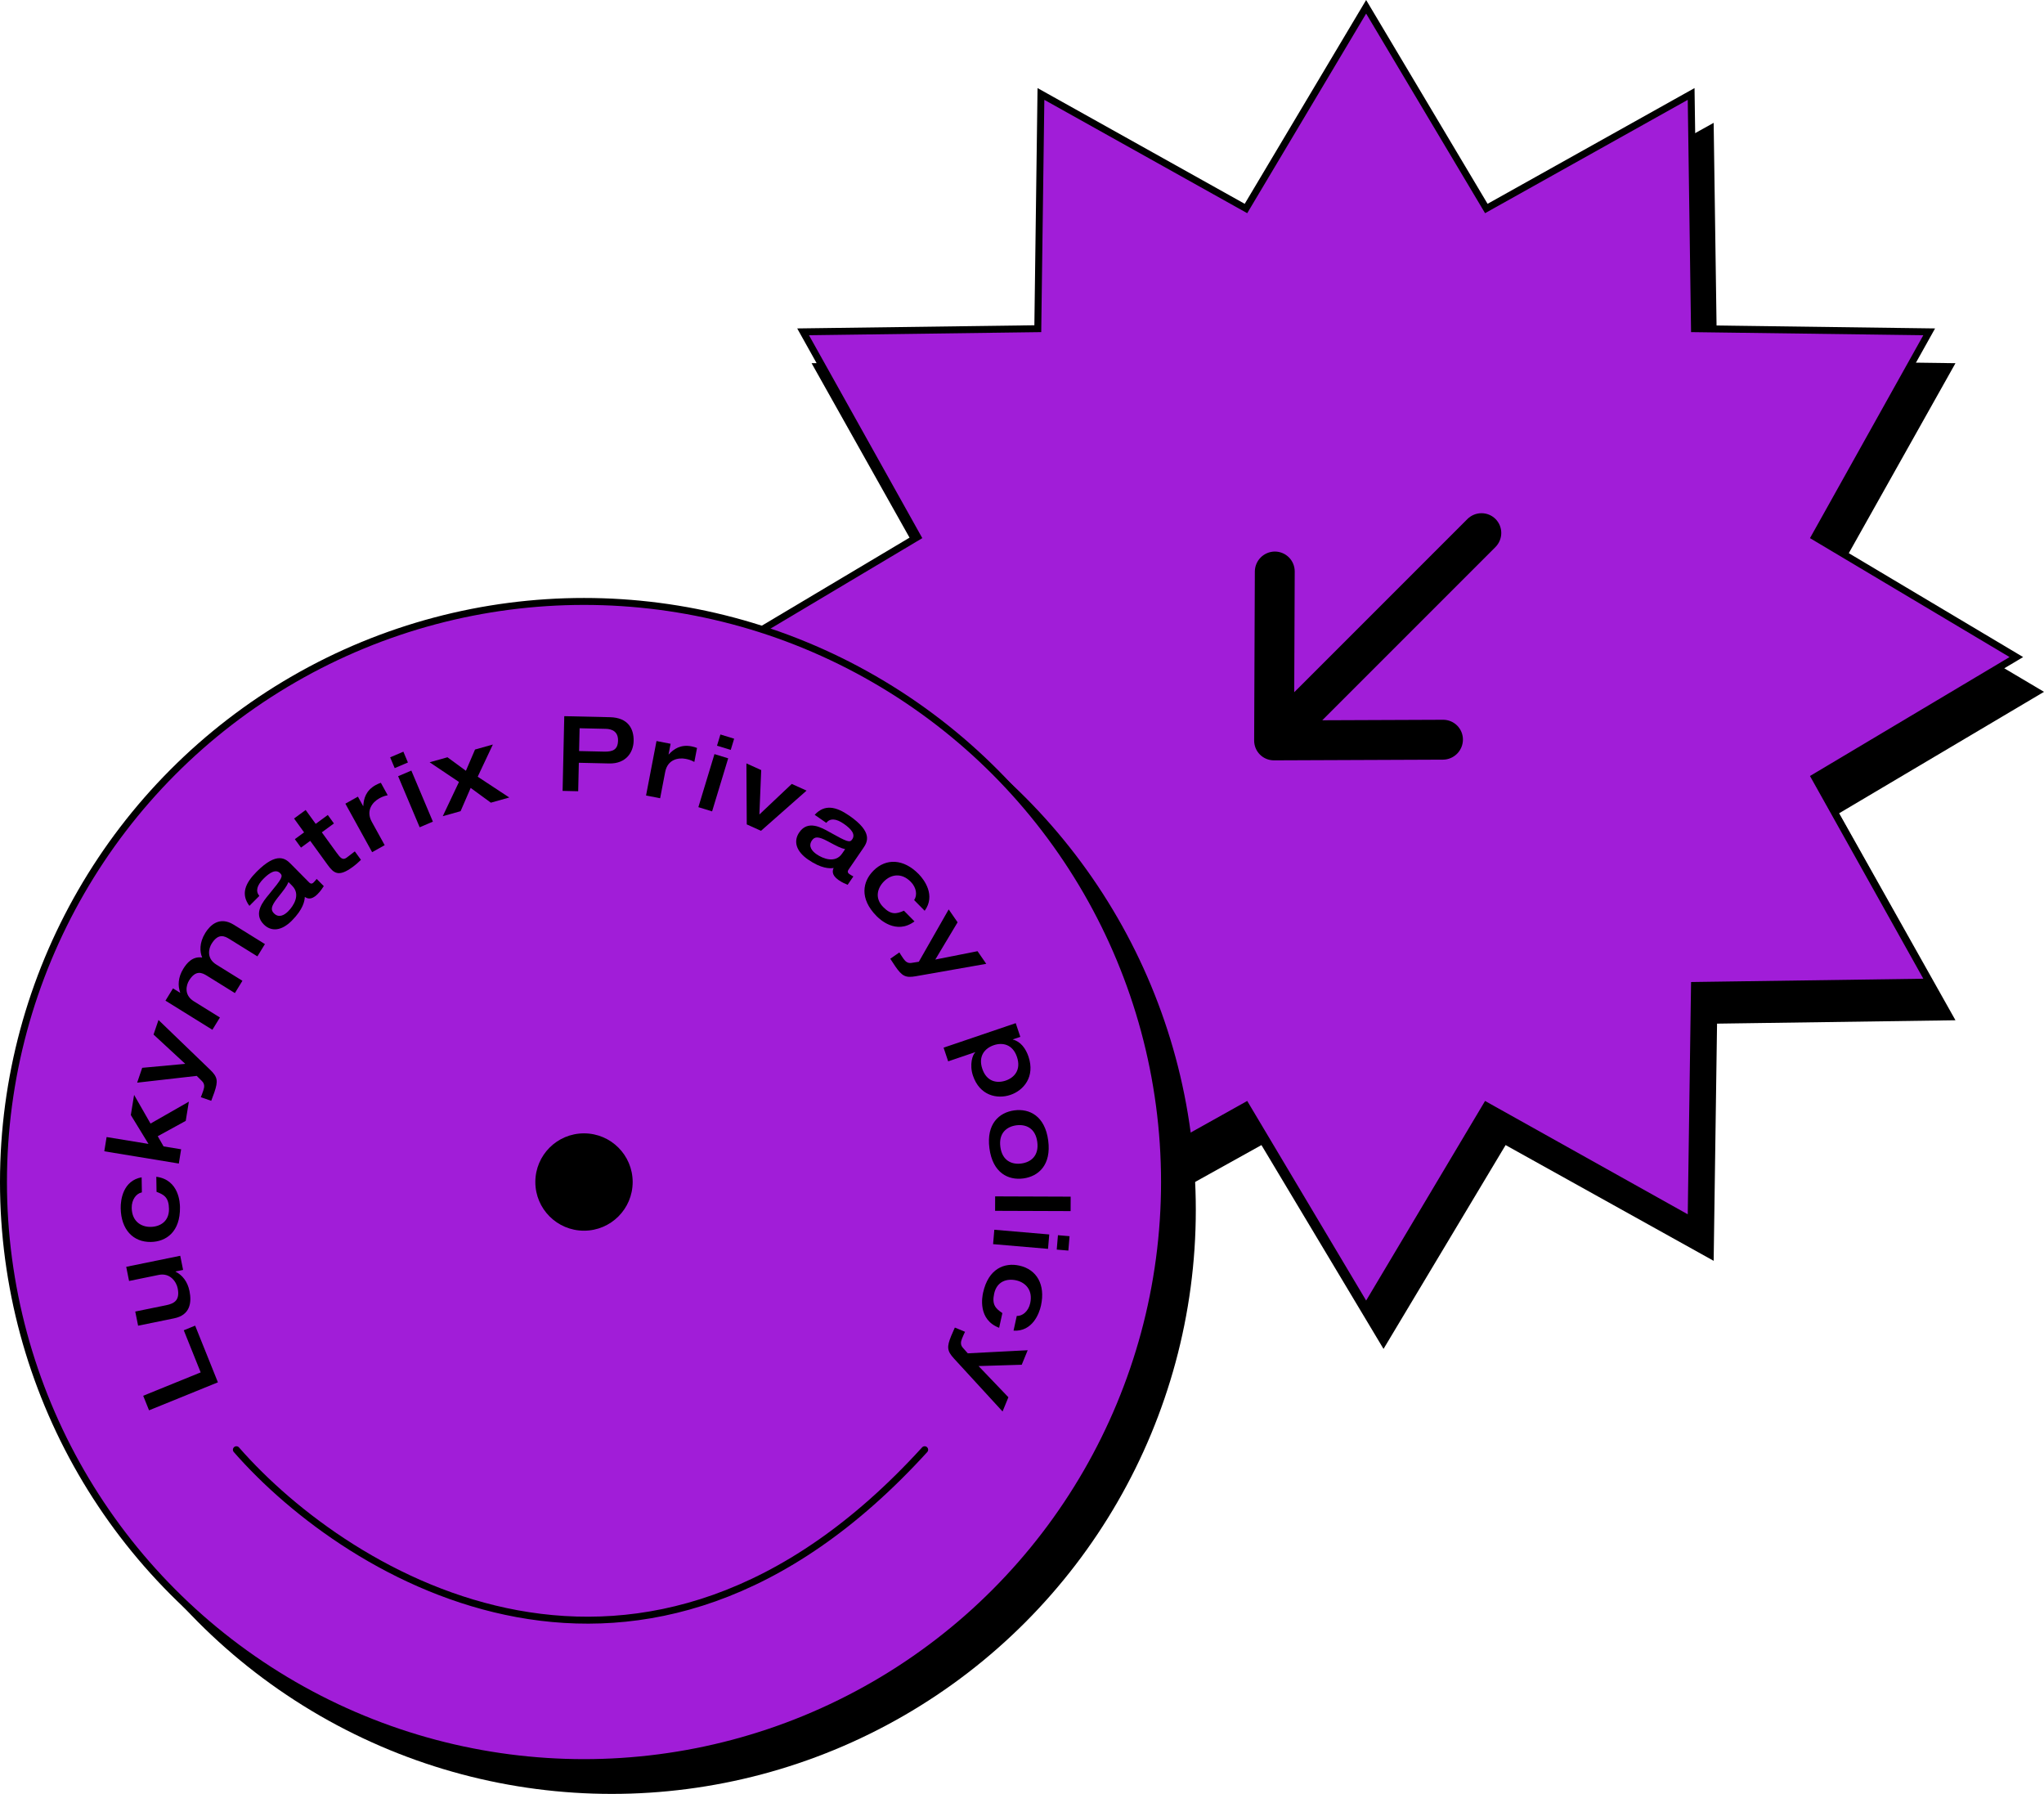
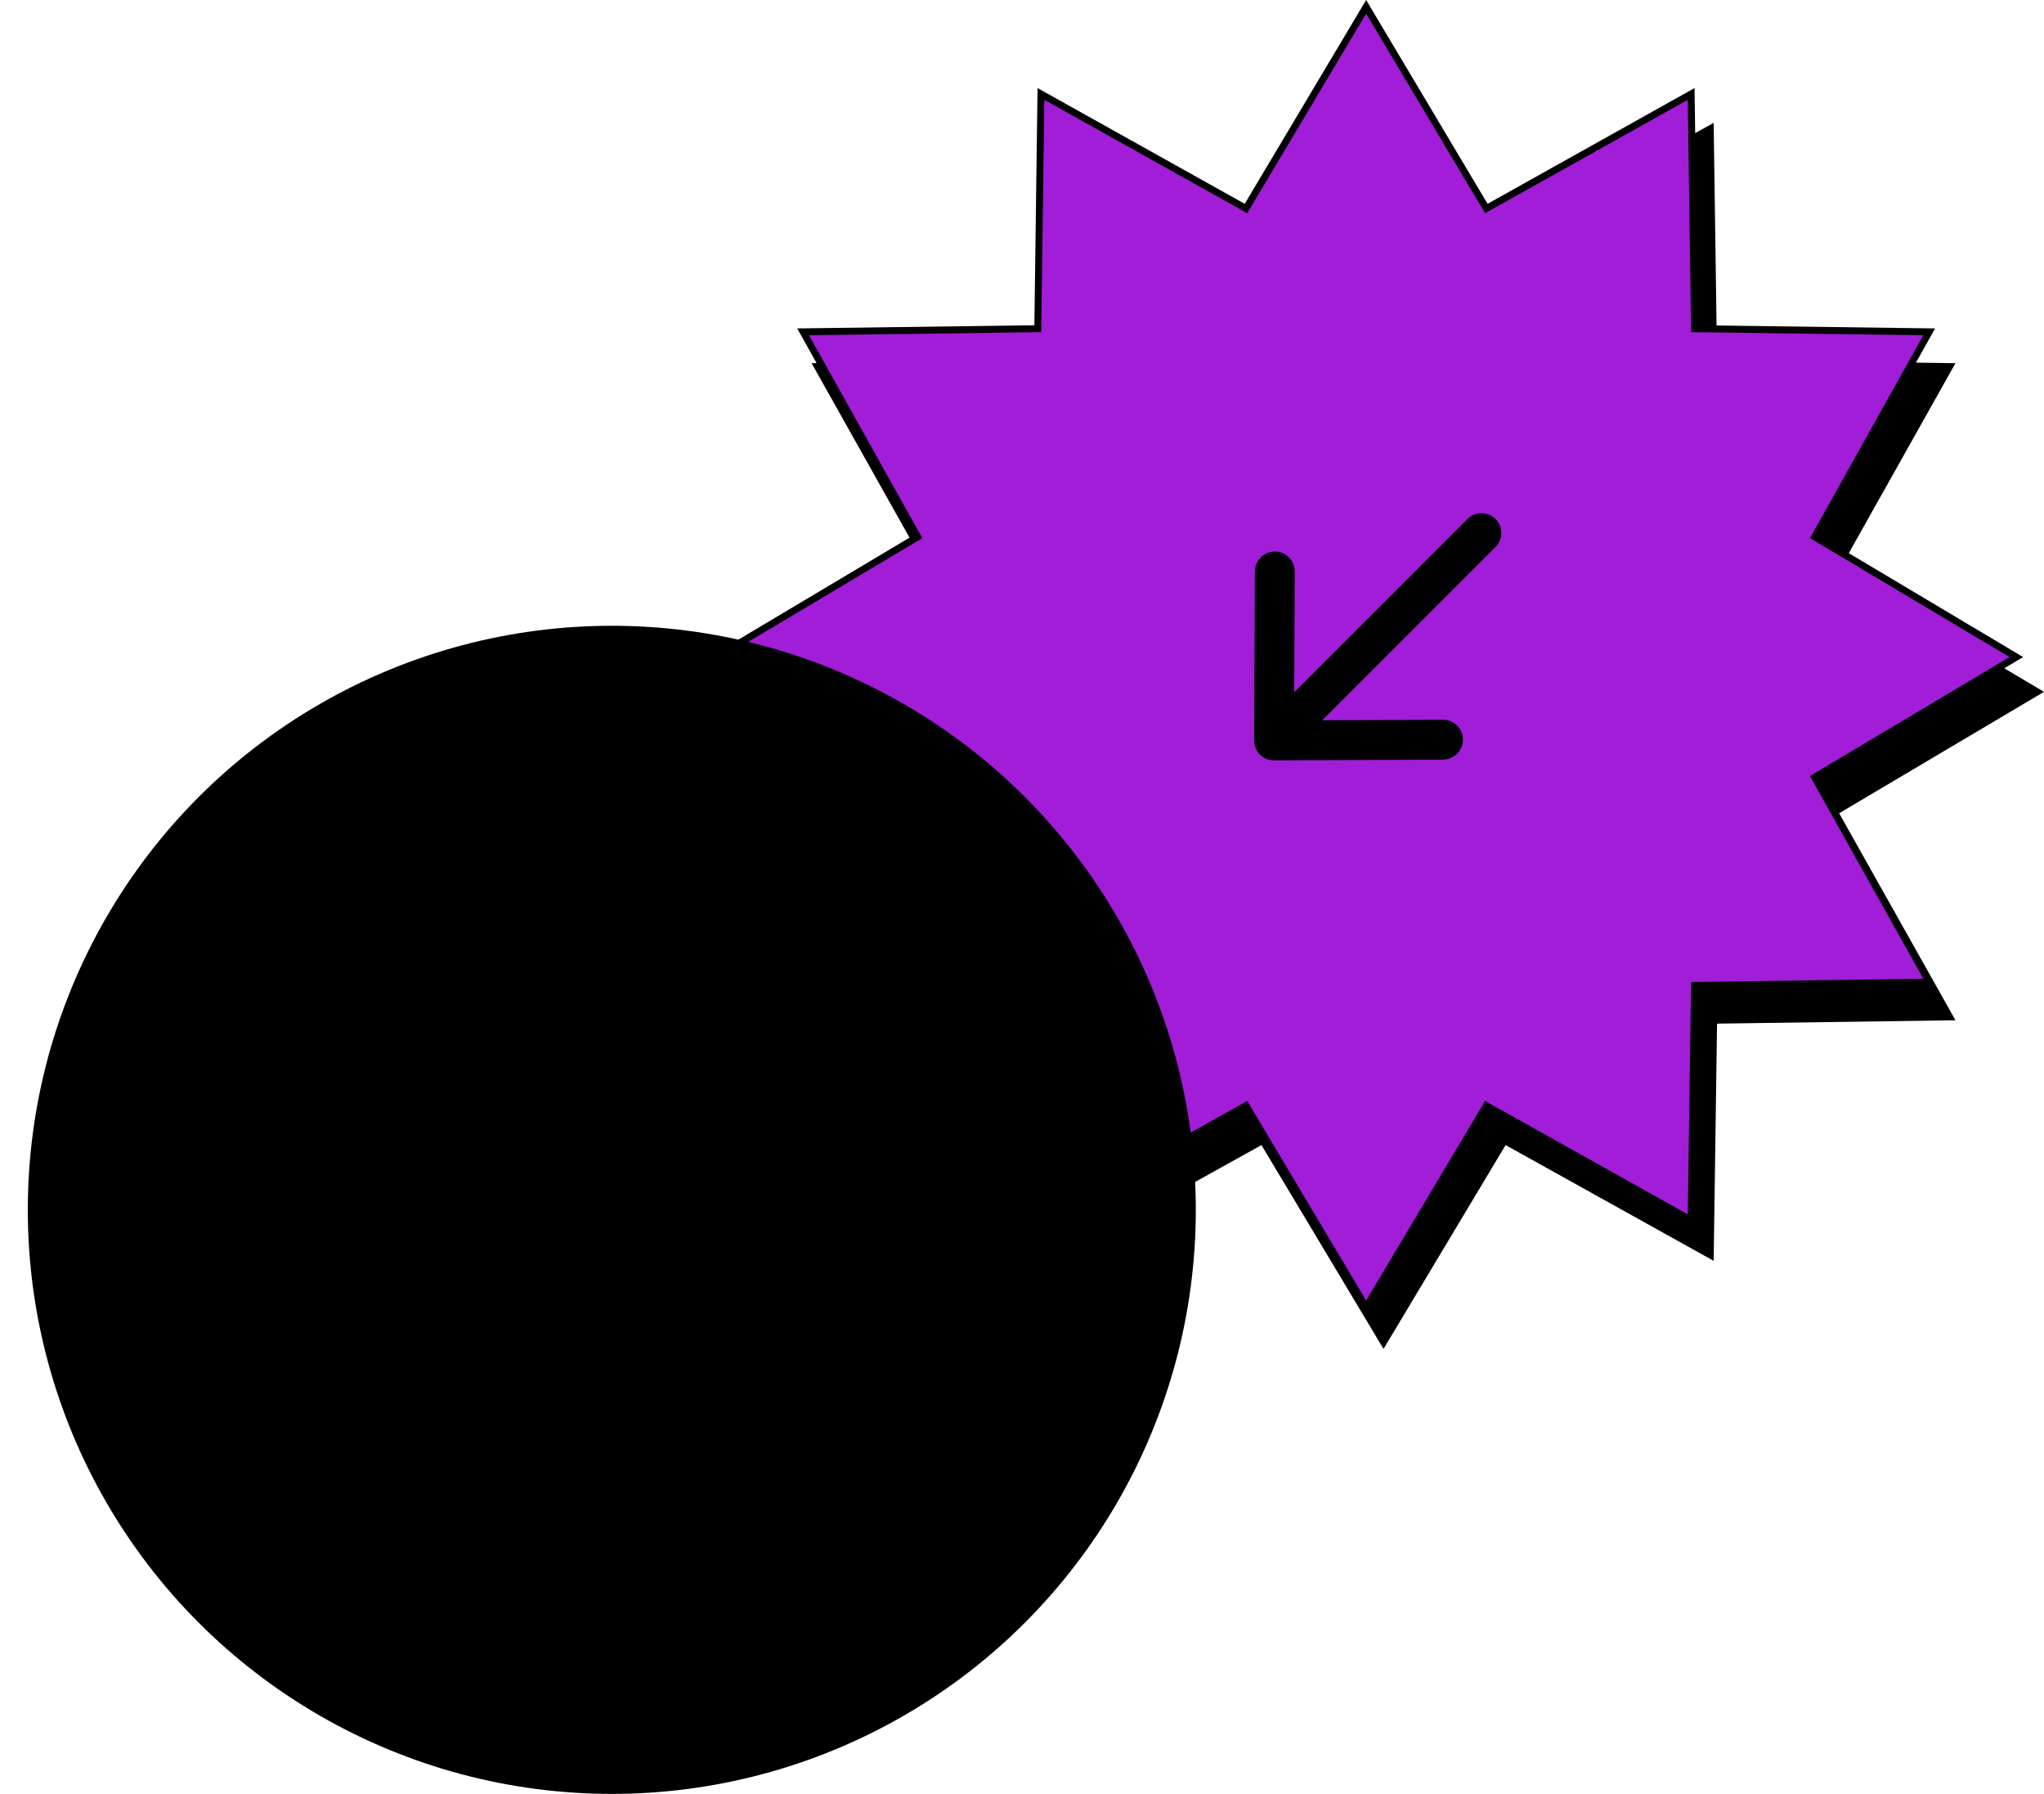
<svg xmlns="http://www.w3.org/2000/svg" width="294" height="258" viewBox="0 0 294 258" fill="none">
  <path d="M199 5L216.559 34.313L246.485 17.667L246.973 51.779L281.266 52.235L264.532 82.034L294 99.5L264.532 116.966L281.266 146.735L246.973 147.221L246.485 181.333L216.559 164.687L199 194L181.441 164.687L151.485 181.333L151.027 147.221L116.734 146.735L133.468 116.966L104 99.5L133.468 82.034L116.734 52.235L151.027 51.779L151.485 17.667L181.441 34.313L199 5Z" fill="black" />
  <path d="M196.5 0.977L213.537 29.569L213.786 29.987L214.21 29.749L243.247 13.513L243.721 46.786L243.728 47.273L244.214 47.279L277.487 47.724L261.251 76.79L261.013 77.214L261.431 77.463L290.023 94.5L261.431 111.537L261.013 111.786L261.251 112.21L277.487 141.247L244.214 141.721L243.728 141.728L243.721 142.214L243.247 175.487L214.21 159.251L213.786 159.013L213.537 159.431L196.5 188.023L179.463 159.431L179.214 159.013L178.79 159.251L149.724 175.487L149.279 142.214L149.273 141.728L148.786 141.721L115.513 141.247L131.749 112.21L131.987 111.786L131.569 111.537L102.977 94.5L131.569 77.463L131.987 77.214L131.749 76.79L115.513 47.724L148.786 47.279L149.273 47.273L149.279 46.786L149.724 13.513L178.79 29.749L179.214 29.987L179.463 29.569L196.5 0.977Z" fill="#A11DD8" stroke="black" />
  <circle cx="88" cy="174" r="84" fill="black" />
-   <circle cx="84" cy="170" r="83.5" fill="#A11DD8" stroke="black" />
  <path d="M183.371 79.324C184.13 79.326 184.855 79.627 185.39 80.161C185.924 80.696 186.225 81.421 186.227 82.18L186.156 99.557L211.057 74.657C211.596 74.118 212.325 73.813 213.085 73.81C213.844 73.807 214.571 74.106 215.106 74.64C215.64 75.175 215.939 75.902 215.936 76.661C215.933 77.421 215.628 78.15 215.089 78.689L190.189 103.589L207.565 103.519C208.326 103.516 209.054 103.815 209.59 104.351C210.126 104.886 210.425 105.615 210.422 106.375C210.419 107.136 210.114 107.867 209.574 108.407C209.034 108.947 208.303 109.252 207.542 109.255L183.249 109.354C182.872 109.356 182.499 109.283 182.151 109.141C181.804 108.999 181.488 108.789 181.223 108.523C180.957 108.258 180.747 107.942 180.605 107.595C180.462 107.247 180.39 106.874 180.392 106.497L180.491 82.204C180.492 81.827 180.567 81.453 180.712 81.105C180.858 80.756 181.07 80.438 181.338 80.171C181.605 79.903 181.923 79.691 182.271 79.546C182.62 79.4 182.994 79.325 183.371 79.324Z" fill="black" />
-   <circle cx="84" cy="170" r="7" fill="black" />
  <path d="M31.343 198.807L28.069 190.655L26.432 191.321L28.865 197.379L20.597 200.74L21.438 202.834L31.343 198.807Z" fill="black" />
  <path d="M25.055 189.601C27.328 189.136 27.598 187.376 27.258 185.694C26.978 184.307 26.227 183.386 25.257 182.893L25.251 182.863L26.336 182.641L25.925 180.606L18.154 182.195L18.565 184.231L22.832 183.358C24.489 183.019 25.373 184.375 25.555 185.275C25.907 187.015 25.069 187.479 23.881 187.722L19.453 188.627L19.865 190.663L25.055 189.601Z" fill="black" />
  <path d="M20.373 169.321C17.702 169.8 17.341 172.546 17.36 173.75C17.407 176.835 19.142 178.66 21.7 178.62C23.884 178.585 25.943 177.183 25.887 173.615C25.878 173.059 25.781 169.672 22.482 169.243L22.516 171.41C23.645 171.829 24.28 172.256 24.305 173.866C24.333 175.657 23.043 176.431 21.666 176.452C20.29 176.474 18.975 175.651 18.945 173.725C18.927 172.536 19.587 171.652 20.407 171.488L20.373 169.321Z" fill="black" />
  <path d="M25.721 167.341L26.053 165.29L23.528 164.876L22.69 163.411L26.716 161.205L27.165 158.441L21.65 161.593L19.288 157.468L18.817 160.365L21.358 164.519L15.333 163.53L15 165.58L25.721 167.341Z" fill="black" />
-   <path d="M28.299 154.735L29.055 155.489C29.444 155.878 29.426 156.302 29.247 156.829C29.101 157.256 28.951 157.65 28.884 157.801L30.384 158.319C30.529 157.939 30.718 157.431 30.83 157.104C31.388 155.466 31.312 154.899 30.228 153.857L22.798 146.695L22.084 148.789L26.644 153.003L20.454 153.574L19.727 155.71L28.299 154.735Z" fill="black" />
  <path d="M33.786 142.825L34.87 141.057L31.113 138.725C29.636 137.809 30.047 136.365 30.424 135.75C31.39 134.174 32.298 134.614 32.998 135.049L37.023 137.547L38.107 135.779L33.624 132.996C31.561 131.716 30.189 133.093 29.522 134.182C28.65 135.604 28.724 136.888 29.081 137.711C27.682 137.498 26.851 138.538 26.363 139.333C25.625 140.537 25.546 141.726 25.919 142.753L25.903 142.779L24.884 142.147L23.8 143.915L30.549 148.104L31.633 146.336L27.877 144.004C26.4 143.087 26.81 141.644 27.187 141.029C28.153 139.453 29.061 139.893 29.762 140.328L33.786 142.825Z" fill="black" />
  <path d="M41.818 124.239C41.089 123.503 39.853 122.425 36.917 125.368C35.253 127.036 34.615 128.589 35.871 130.284L37.302 128.85C36.732 128.167 36.945 127.337 37.91 126.371C38.758 125.521 39.658 124.937 40.302 125.588C40.735 126.025 40.587 126.323 38.688 128.629C37.84 129.649 36.387 131.381 37.929 132.939C39.027 134.048 40.508 133.88 41.971 132.414C43.614 130.768 43.828 129.555 43.84 128.99C44.093 129.161 44.706 129.567 45.66 128.611C46.159 128.111 46.339 127.782 46.573 127.442L45.548 126.407C45.453 126.545 45.241 126.779 45.103 126.917C45.008 127.013 44.774 127.225 44.468 126.916L41.818 124.239ZM42.034 127.401C43.269 128.649 42.24 130.275 41.455 131.061C40.957 131.561 40.142 132.102 39.402 131.355C38.927 130.875 38.949 130.365 39.925 129.132C40.848 127.973 41.251 127.463 41.495 126.857L42.034 127.401Z" fill="black" />
  <path d="M47.108 124.36C47.99 125.576 48.676 126.191 50.707 124.7C51.215 124.328 51.514 124.052 51.918 123.663L51.036 122.447C50.646 122.751 50.268 123.047 49.857 123.349C49.289 123.766 48.962 123.391 48.424 122.649L46.29 119.706L48.031 118.428L47.15 117.212L45.409 118.489L43.963 116.494L42.295 117.718L43.74 119.713L42.41 120.689L43.292 121.905L44.622 120.93L47.108 124.36Z" fill="black" />
  <path d="M53.526 122.56L55.331 121.552L53.472 118.182C52.579 116.563 53.605 115.353 54.521 114.841C54.835 114.666 55.182 114.489 55.766 114.37L54.779 112.579C54.522 112.671 54.298 112.762 54.023 112.915C52.636 113.69 52.304 114.857 52.256 115.917L52.23 115.931L51.482 114.576L49.677 115.584L53.526 122.56Z" fill="black" />
  <path d="M60.364 118.98L62.264 118.168L59.165 110.824L57.264 111.636L60.364 118.98ZM56.773 110.472L58.674 109.66L58.019 108.108L56.118 108.92L56.773 110.472Z" fill="black" />
  <path d="M63.684 117.385L66.249 116.665L67.698 113.319L70.602 115.442L73.253 114.698L68.711 111.706L70.891 107.077L68.326 107.798L67.014 110.854L64.362 108.911L61.797 109.631L66.016 112.463L63.684 117.385Z" fill="black" />
-   <path d="M83.368 104.737L87.138 104.822C88.005 104.842 88.925 105.194 88.895 106.518C88.867 107.798 88.171 108.128 86.899 108.099L83.294 108.018L83.368 104.737ZM80.921 113.746L83.165 113.797L83.257 109.703L87.624 109.802C90.033 109.857 91.102 108.21 91.139 106.569C91.178 104.839 90.362 103.209 87.744 103.149L81.162 103L80.921 113.746Z" fill="black" />
  <path d="M92.924 114.41L94.951 114.804L95.678 111.02C96.028 109.202 97.587 108.938 98.615 109.139C98.968 109.207 99.347 109.296 99.871 109.582L100.258 107.572C100.002 107.476 99.772 107.401 99.464 107.341C97.907 107.038 96.907 107.718 96.193 108.499L96.164 108.493L96.457 106.971L94.429 106.576L92.924 114.41Z" fill="black" />
  <path d="M100.45 116.087L102.425 116.694L104.74 109.062L102.765 108.456L100.45 116.087ZM103.132 107.246L105.107 107.853L105.596 106.24L103.621 105.634L103.132 107.246Z" fill="black" />
  <path d="M107.41 118.564L109.457 119.49L116.012 113.707L113.883 112.744L109.227 117.142L109.489 110.756L107.36 109.793L107.41 118.564Z" fill="black" />
  <path d="M124.178 121.963C124.764 121.107 125.59 119.687 122.176 117.322C120.242 115.982 118.607 115.636 117.181 117.189L118.845 118.341C119.407 117.652 120.257 117.711 121.379 118.488C122.365 119.171 123.1 119.955 122.582 120.711C122.235 121.219 121.916 121.127 119.315 119.672C118.163 119.02 116.204 117.9 114.965 119.711C114.082 121 114.518 122.435 116.218 123.613C118.128 124.936 119.353 124.926 119.906 124.834C119.786 125.116 119.502 125.796 120.611 126.565C121.19 126.966 121.545 127.084 121.92 127.253L122.744 126.05C122.591 125.981 122.324 125.814 122.164 125.703C122.053 125.626 121.802 125.434 122.048 125.075L124.178 121.963ZM121.128 122.756C120.136 124.207 118.358 123.487 117.446 122.855C116.866 122.454 116.188 121.746 116.782 120.878C117.164 120.32 117.667 120.248 119.051 120.987C120.352 121.688 120.924 121.993 121.561 122.124L121.128 122.756Z" fill="black" />
  <path d="M133.003 130.99C134.599 128.782 132.968 126.551 132.125 125.696C129.965 123.505 127.458 123.399 125.641 125.212C124.09 126.759 123.573 129.206 126.07 131.739C126.46 132.134 128.862 134.507 131.537 132.517L130.019 130.978C128.917 131.463 128.165 131.598 127.038 130.455C125.784 129.183 126.181 127.726 127.159 126.751C128.136 125.775 129.65 125.452 130.999 126.82C131.831 127.664 131.965 128.761 131.486 129.451L133.003 130.99Z" fill="black" />
  <path d="M132.161 138.319L131.11 138.485C130.568 138.571 130.239 138.306 129.923 137.848C129.667 137.477 129.441 137.122 129.359 136.978L128.056 137.888C128.274 138.23 128.569 138.684 128.765 138.968C129.747 140.39 130.246 140.665 131.723 140.403L141.858 138.619L140.604 136.801L134.529 138.003L137.736 132.646L136.456 130.792L132.161 138.319Z" fill="black" />
  <path d="M146.278 152.015C146.9 153.869 145.901 154.987 144.654 155.411C143.378 155.844 141.91 155.565 141.288 153.711C140.67 151.871 141.669 150.753 142.945 150.319C144.192 149.895 145.66 150.175 146.278 152.015ZM135.721 150.676L136.382 152.645L140.28 151.32L140.289 151.348C139.884 151.645 139.416 153.123 139.943 154.692C140.91 157.573 143.415 158.12 145.343 157.465C147.243 156.819 148.905 154.856 147.938 151.975C147.541 150.791 146.794 149.79 145.69 149.513L145.681 149.485L146.758 149.119L146.098 147.15L135.721 150.676Z" fill="black" />
  <path d="M146.177 161.845C147.541 161.661 148.931 162.233 149.197 164.232C149.464 166.232 148.273 167.152 146.908 167.336C145.544 167.52 144.154 166.948 143.888 164.948C143.622 162.949 144.813 162.029 146.177 161.845ZM145.891 159.696C143.726 159.988 141.845 161.624 142.316 165.16C142.787 168.696 145.029 169.776 147.195 169.484C149.36 169.192 151.24 167.557 150.769 164.02C150.298 160.484 148.056 159.404 145.891 159.696Z" fill="black" />
  <path d="M143.137 172.064L143.13 174.142L153.993 174.181L154 172.104L143.137 172.064Z" fill="black" />
  <path d="M143.017 176.864L142.842 178.934L150.744 179.61L150.919 177.54L143.017 176.864ZM152.171 177.647L151.996 179.717L153.666 179.86L153.841 177.79L152.171 177.647Z" fill="black" />
  <path d="M145.782 191.378C148.491 191.533 149.472 188.945 149.73 187.769C150.391 184.755 149.121 182.577 146.623 182.022C144.49 181.549 142.165 182.436 141.401 185.92C141.282 186.464 140.601 189.781 143.712 190.965L144.176 188.848C143.174 188.179 142.654 187.616 142.998 186.043C143.382 184.294 144.814 183.841 146.159 184.139C147.503 184.438 148.594 185.543 148.181 187.425C147.926 188.586 147.082 189.293 146.246 189.261L145.782 191.378Z" fill="black" />
  <path d="M139.203 194.636L138.494 193.837C138.129 193.424 138.173 193.003 138.384 192.488C138.556 192.07 138.729 191.687 138.806 191.539L137.34 190.93C137.172 191.3 136.953 191.795 136.821 192.115C136.165 193.716 136.206 194.286 137.224 195.394L144.204 203L145.043 200.955L140.75 196.467L146.962 196.279L147.818 194.192L139.203 194.636Z" fill="black" />
  <path d="M34 208.5C50.167 227 92.6 252.9 133 208.5" stroke="black" stroke-linecap="round" />
</svg>